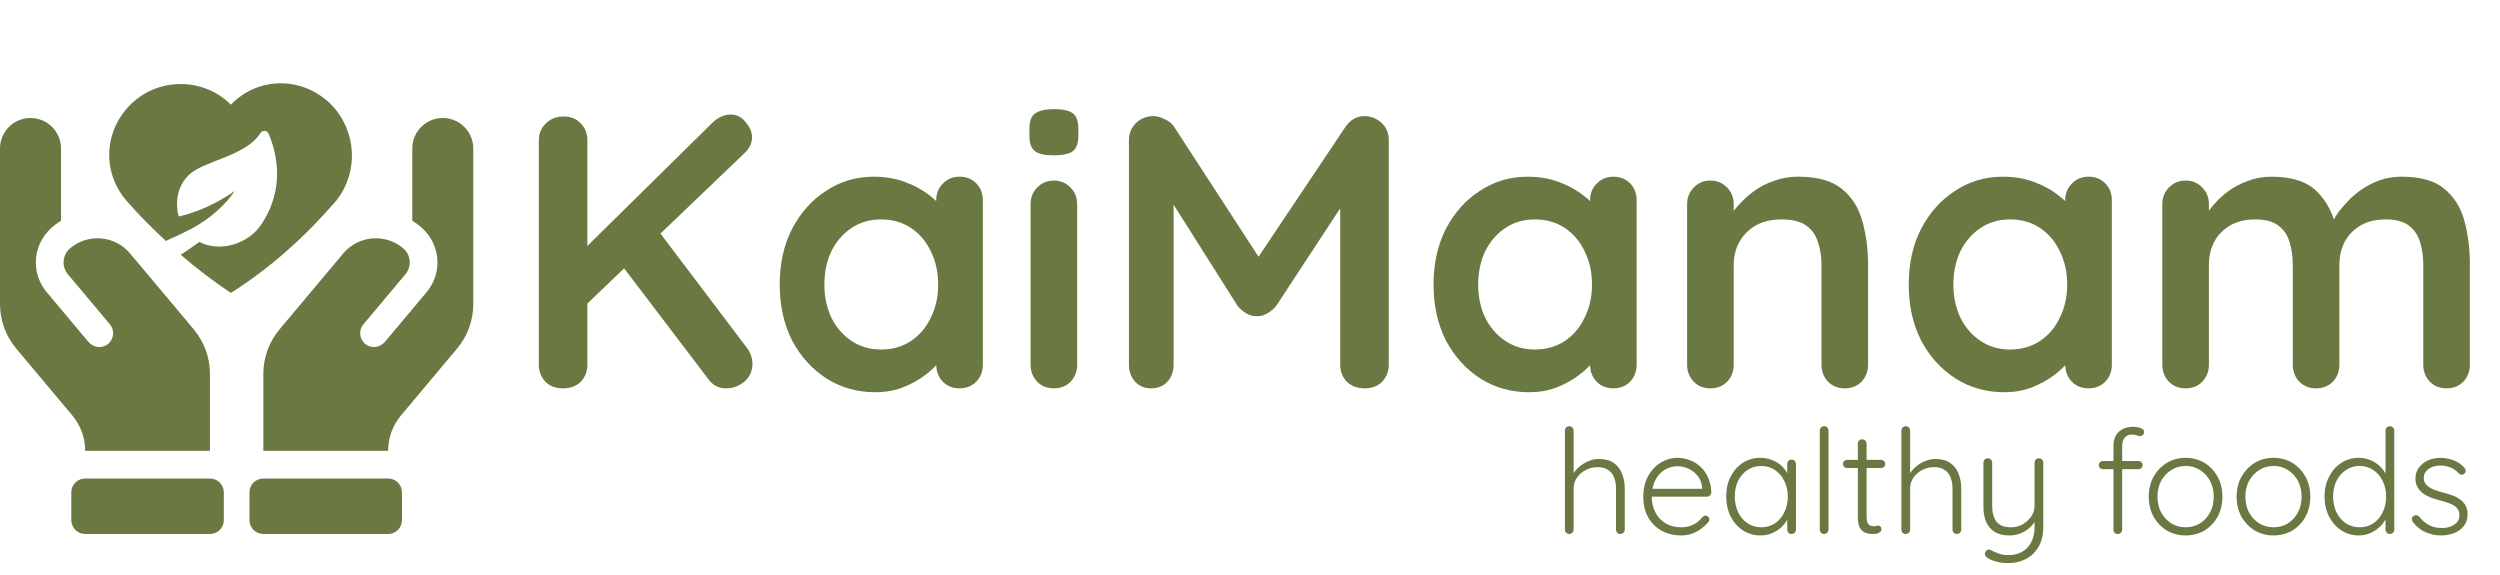
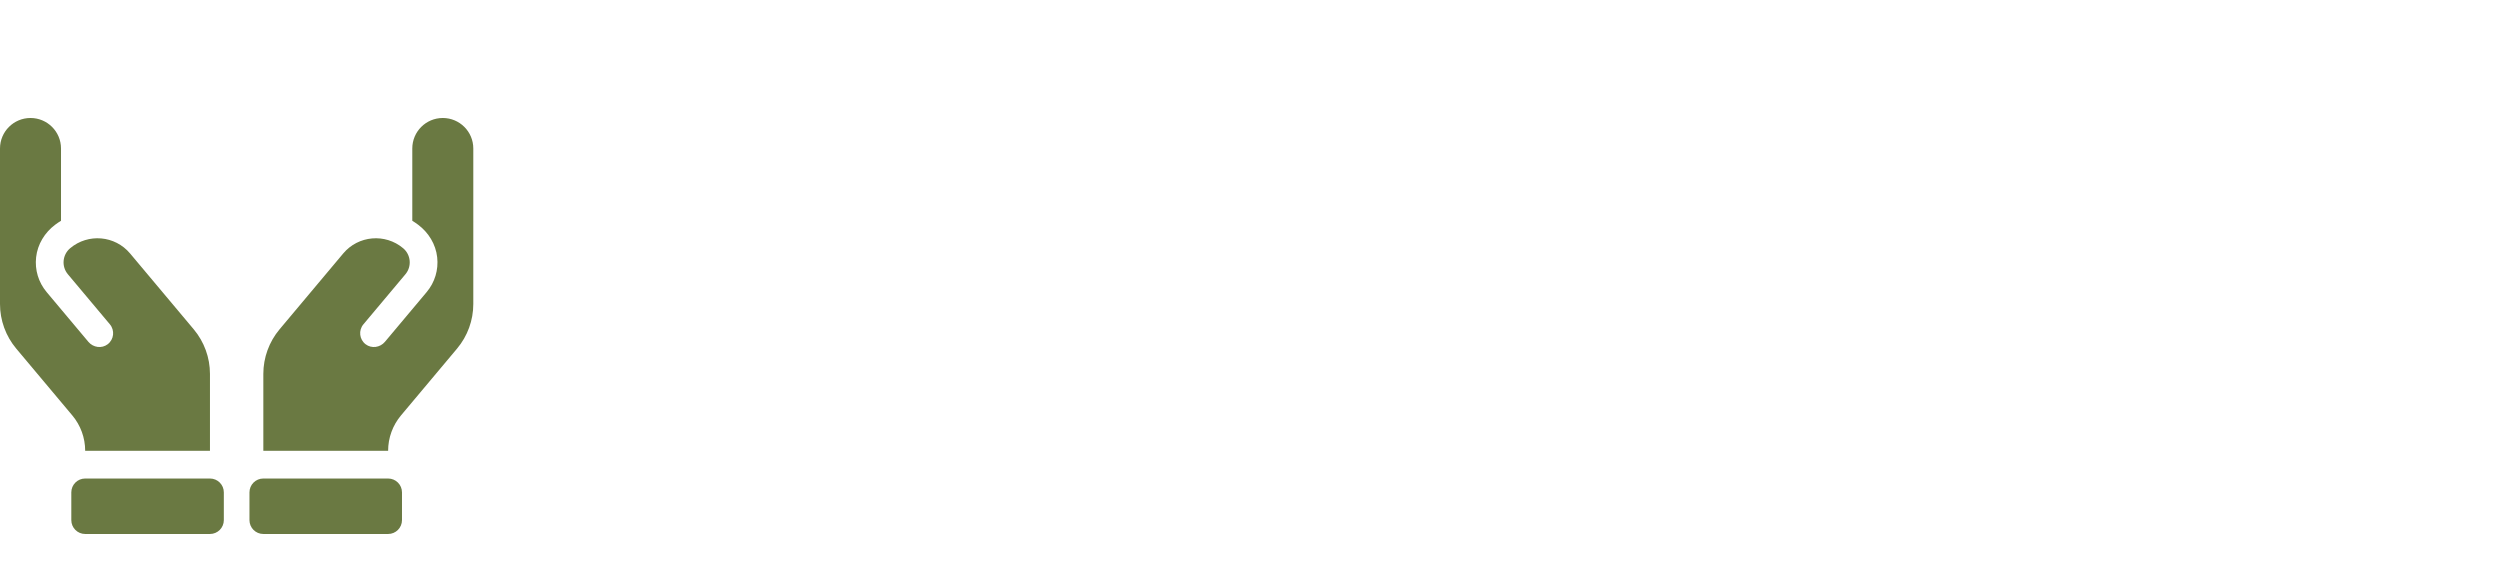
<svg xmlns="http://www.w3.org/2000/svg" width="300" height="69" viewBox="0 0 300 69" fill="none">
-   <path d="M87.122 46.602C86.252 46.602 85.553 46.244 85.025 45.53L74.26 31.363L78.501 27.029L89.639 41.755C90.074 42.345 90.291 42.982 90.291 43.666C90.291 44.535 89.965 45.25 89.313 45.809C88.66 46.337 87.93 46.602 87.122 46.602ZM87.681 13.747C88.427 13.747 89.033 14.058 89.499 14.679C89.996 15.269 90.245 15.875 90.245 16.497C90.245 17.149 89.965 17.755 89.406 18.314L69.88 37.002L69.647 30.337L85.398 14.819C86.113 14.104 86.874 13.747 87.681 13.747ZM67.549 46.602C66.68 46.602 65.981 46.337 65.452 45.809C64.924 45.25 64.66 44.567 64.66 43.759V16.823C64.66 16.015 64.94 15.347 65.499 14.819C66.058 14.26 66.773 13.98 67.643 13.98C68.513 13.98 69.196 14.26 69.693 14.819C70.221 15.347 70.485 16.015 70.485 16.823V43.759C70.485 44.567 70.221 45.25 69.693 45.809C69.165 46.337 68.451 46.602 67.549 46.602ZM115.143 21.203C115.951 21.203 116.619 21.468 117.147 21.996C117.675 22.524 117.939 23.207 117.939 24.046V43.759C117.939 44.567 117.675 45.25 117.147 45.809C116.619 46.337 115.951 46.602 115.143 46.602C114.335 46.602 113.667 46.337 113.139 45.809C112.611 45.25 112.347 44.567 112.347 43.759V41.475L113.372 41.895C113.372 42.299 113.154 42.796 112.72 43.386C112.285 43.945 111.694 44.504 110.949 45.064C110.203 45.623 109.318 46.105 108.292 46.508C107.298 46.881 106.211 47.068 105.03 47.068C102.887 47.068 100.945 46.524 99.205 45.437C97.465 44.318 96.083 42.796 95.057 40.87C94.063 38.912 93.566 36.675 93.566 34.159C93.566 31.611 94.063 29.374 95.057 27.448C96.083 25.491 97.45 23.969 99.158 22.881C100.867 21.763 102.762 21.203 104.844 21.203C106.18 21.203 107.407 21.405 108.525 21.809C109.644 22.213 110.607 22.726 111.415 23.347C112.254 23.969 112.89 24.605 113.325 25.258C113.791 25.879 114.024 26.407 114.024 26.842L112.347 27.448V24.046C112.347 23.238 112.611 22.57 113.139 22.042C113.667 21.483 114.335 21.203 115.143 21.203ZM105.729 41.941C107.096 41.941 108.292 41.599 109.318 40.916C110.343 40.233 111.135 39.301 111.694 38.12C112.285 36.939 112.58 35.619 112.58 34.159C112.58 32.667 112.285 31.332 111.694 30.151C111.135 28.97 110.343 28.038 109.318 27.355C108.292 26.672 107.096 26.33 105.729 26.33C104.393 26.33 103.213 26.672 102.188 27.355C101.162 28.038 100.354 28.97 99.764 30.151C99.205 31.332 98.925 32.667 98.925 34.159C98.925 35.619 99.205 36.939 99.764 38.12C100.354 39.301 101.162 40.233 102.188 40.916C103.213 41.599 104.393 41.941 105.729 41.941ZM129.26 43.759C129.26 44.567 128.996 45.25 128.468 45.809C127.939 46.337 127.272 46.602 126.464 46.602C125.656 46.602 124.988 46.337 124.46 45.809C123.932 45.25 123.668 44.567 123.668 43.759V24.512C123.668 23.704 123.932 23.037 124.46 22.508C124.988 21.949 125.656 21.669 126.464 21.669C127.272 21.669 127.939 21.949 128.468 22.508C128.996 23.037 129.26 23.704 129.26 24.512V43.759ZM126.417 18.64C125.361 18.64 124.615 18.47 124.18 18.128C123.745 17.786 123.528 17.18 123.528 16.31V15.425C123.528 14.524 123.761 13.918 124.227 13.607C124.724 13.266 125.47 13.095 126.464 13.095C127.551 13.095 128.312 13.266 128.747 13.607C129.182 13.949 129.4 14.555 129.4 15.425V16.31C129.4 17.211 129.167 17.832 128.701 18.174C128.235 18.485 127.473 18.64 126.417 18.64ZM138.409 13.934C138.844 13.934 139.295 14.058 139.761 14.306C140.258 14.524 140.63 14.819 140.879 15.192L152.203 32.621L149.873 32.528L161.477 15.192C162.067 14.353 162.829 13.934 163.761 13.934C164.506 13.934 165.175 14.198 165.765 14.726C166.354 15.254 166.65 15.937 166.65 16.776V43.759C166.65 44.567 166.386 45.25 165.858 45.809C165.329 46.337 164.63 46.602 163.761 46.602C162.891 46.602 162.176 46.337 161.617 45.809C161.088 45.25 160.825 44.567 160.825 43.759V21.809L162.642 22.229L153.135 36.722C152.856 37.064 152.499 37.359 152.064 37.607C151.66 37.856 151.241 37.965 150.805 37.934C150.402 37.965 149.982 37.856 149.547 37.607C149.144 37.359 148.801 37.064 148.522 36.722L139.621 22.648L140.832 20.178V43.759C140.832 44.567 140.584 45.25 140.087 45.809C139.59 46.337 138.937 46.602 138.13 46.602C137.353 46.602 136.716 46.337 136.219 45.809C135.722 45.25 135.473 44.567 135.473 43.759V16.776C135.473 16 135.753 15.332 136.312 14.772C136.902 14.213 137.601 13.934 138.409 13.934ZM193.602 21.203C194.409 21.203 195.077 21.468 195.606 21.996C196.133 22.524 196.398 23.207 196.398 24.046V43.759C196.398 44.567 196.133 45.25 195.606 45.809C195.077 46.337 194.409 46.602 193.602 46.602C192.794 46.602 192.125 46.337 191.598 45.809C191.069 45.25 190.806 44.567 190.806 43.759V41.475L191.831 41.895C191.831 42.299 191.613 42.796 191.179 43.386C190.743 43.945 190.153 44.504 189.408 45.064C188.662 45.623 187.777 46.105 186.751 46.508C185.757 46.881 184.669 47.068 183.489 47.068C181.346 47.068 179.403 46.524 177.664 45.437C175.924 44.318 174.542 42.796 173.516 40.87C172.522 38.912 172.025 36.675 172.025 34.159C172.025 31.611 172.522 29.374 173.516 27.448C174.542 25.491 175.908 23.969 177.617 22.881C179.326 21.763 181.22 21.203 183.303 21.203C184.638 21.203 185.866 21.405 186.984 21.809C188.103 22.213 189.066 22.726 189.874 23.347C190.713 23.969 191.349 24.605 191.784 25.258C192.25 25.879 192.483 26.407 192.483 26.842L190.806 27.448V24.046C190.806 23.238 191.069 22.57 191.598 22.042C192.125 21.483 192.794 21.203 193.602 21.203ZM184.188 41.941C185.554 41.941 186.751 41.599 187.777 40.916C188.802 40.233 189.594 39.301 190.153 38.12C190.743 36.939 191.039 35.619 191.039 34.159C191.039 32.667 190.743 31.332 190.153 30.151C189.594 28.97 188.802 28.038 187.777 27.355C186.751 26.672 185.554 26.33 184.188 26.33C182.851 26.33 181.672 26.672 180.647 27.355C179.621 28.038 178.813 28.97 178.223 30.151C177.664 31.332 177.384 32.667 177.384 34.159C177.384 35.619 177.664 36.939 178.223 38.12C178.813 39.301 179.621 40.233 180.647 40.916C181.672 41.599 182.851 41.941 184.188 41.941ZM215.782 21.203C218.08 21.203 219.82 21.685 221.001 22.648C222.213 23.611 223.035 24.901 223.471 26.516C223.937 28.101 224.17 29.871 224.17 31.829V43.759C224.17 44.567 223.905 45.25 223.376 45.809C222.849 46.337 222.181 46.602 221.374 46.602C220.565 46.602 219.897 46.337 219.37 45.809C218.841 45.25 218.578 44.567 218.578 43.759V31.829C218.578 30.803 218.438 29.887 218.158 29.079C217.909 28.24 217.443 27.572 216.76 27.075C216.076 26.578 215.097 26.33 213.824 26.33C212.581 26.33 211.525 26.578 210.655 27.075C209.816 27.572 209.164 28.24 208.698 29.079C208.263 29.887 208.046 30.803 208.046 31.829V43.759C208.046 44.567 207.781 45.25 207.253 45.809C206.725 46.337 206.056 46.602 205.249 46.602C204.441 46.602 203.773 46.337 203.246 45.809C202.717 45.25 202.453 44.567 202.453 43.759V24.512C202.453 23.704 202.717 23.037 203.246 22.508C203.773 21.949 204.441 21.669 205.249 21.669C206.056 21.669 206.725 21.949 207.253 22.508C207.781 23.037 208.046 23.704 208.046 24.512V26.516L207.347 26.376C207.626 25.848 208.03 25.289 208.558 24.699C209.085 24.077 209.707 23.503 210.422 22.974C211.136 22.446 211.944 22.027 212.846 21.716C213.746 21.374 214.724 21.203 215.782 21.203ZM250.625 21.203C251.433 21.203 252.1 21.468 252.629 21.996C253.158 22.524 253.421 23.207 253.421 24.046V43.759C253.421 44.567 253.158 45.25 252.629 45.809C252.1 46.337 251.433 46.602 250.625 46.602C249.817 46.602 249.15 46.337 248.621 45.809C248.093 45.25 247.829 44.567 247.829 43.759V41.475L248.854 41.895C248.854 42.299 248.637 42.796 248.202 43.386C247.766 43.945 247.177 44.504 246.431 45.064C245.685 45.623 244.8 46.105 243.775 46.508C242.78 46.881 241.694 47.068 240.513 47.068C238.369 47.068 236.428 46.524 234.687 45.437C232.947 44.318 231.565 42.796 230.54 40.87C229.545 38.912 229.049 36.675 229.049 34.159C229.049 31.611 229.545 29.374 230.54 27.448C231.565 25.491 232.932 23.969 234.641 22.881C236.349 21.763 238.245 21.203 240.326 21.203C241.662 21.203 242.889 21.405 244.008 21.809C245.126 22.213 246.089 22.726 246.897 23.347C247.736 23.969 248.372 24.605 248.808 25.258C249.274 25.879 249.507 26.407 249.507 26.842L247.829 27.448V24.046C247.829 23.238 248.093 22.57 248.621 22.042C249.15 21.483 249.817 21.203 250.625 21.203ZM241.212 41.941C242.579 41.941 243.775 41.599 244.8 40.916C245.825 40.233 246.617 39.301 247.177 38.12C247.766 36.939 248.062 35.619 248.062 34.159C248.062 32.667 247.766 31.332 247.177 30.151C246.617 28.97 245.825 28.038 244.8 27.355C243.775 26.672 242.579 26.33 241.212 26.33C239.876 26.33 238.695 26.672 237.67 27.355C236.645 28.038 235.836 28.97 235.247 30.151C234.687 31.332 234.408 32.667 234.408 34.159C234.408 35.619 234.687 36.939 235.247 38.12C235.836 39.301 236.645 40.233 237.67 40.916C238.695 41.599 239.876 41.941 241.212 41.941ZM272.572 21.203C275.056 21.203 276.89 21.809 278.071 23.021C279.25 24.202 280.028 25.739 280.401 27.634L279.609 27.215L279.982 26.47C280.354 25.755 280.928 24.994 281.706 24.186C282.482 23.347 283.414 22.648 284.502 22.089C285.62 21.499 286.863 21.203 288.23 21.203C290.467 21.203 292.159 21.685 293.31 22.648C294.489 23.611 295.298 24.901 295.733 26.516C296.167 28.101 296.385 29.871 296.385 31.829V43.759C296.385 44.567 296.12 45.25 295.593 45.809C295.065 46.337 294.396 46.602 293.589 46.602C292.781 46.602 292.113 46.337 291.585 45.809C291.057 45.25 290.793 44.567 290.793 43.759V31.829C290.793 30.803 290.668 29.887 290.42 29.079C290.171 28.24 289.721 27.572 289.069 27.075C288.416 26.578 287.484 26.33 286.273 26.33C285.092 26.33 284.082 26.578 283.244 27.075C282.405 27.572 281.767 28.24 281.333 29.079C280.928 29.887 280.727 30.803 280.727 31.829V43.759C280.727 44.567 280.462 45.25 279.935 45.809C279.406 46.337 278.738 46.602 277.931 46.602C277.123 46.602 276.454 46.337 275.927 45.809C275.399 45.25 275.135 44.567 275.135 43.759V31.829C275.135 30.803 275.01 29.887 274.762 29.079C274.513 28.24 274.063 27.572 273.411 27.075C272.758 26.578 271.826 26.33 270.615 26.33C269.433 26.33 268.424 26.578 267.585 27.075C266.747 27.572 266.109 28.24 265.675 29.079C265.27 29.887 265.069 30.803 265.069 31.829V43.759C265.069 44.567 264.804 45.25 264.277 45.809C263.748 46.337 263.08 46.602 262.273 46.602C261.465 46.602 260.796 46.337 260.269 45.809C259.74 45.25 259.477 44.567 259.477 43.759V24.512C259.477 23.704 259.74 23.037 260.269 22.508C260.796 21.949 261.465 21.669 262.273 21.669C263.08 21.669 263.748 21.949 264.277 22.508C264.804 23.037 265.069 23.704 265.069 24.512V26.516L264.37 26.376C264.649 25.848 265.037 25.289 265.535 24.699C266.032 24.077 266.637 23.503 267.352 22.974C268.066 22.446 268.858 22.027 269.729 21.716C270.599 21.374 271.547 21.203 272.572 21.203Z" fill="#6A7942" />
-   <path d="M191.86 55.078C192.594 55.078 193.188 55.235 193.642 55.549C194.097 55.864 194.429 56.289 194.639 56.825C194.86 57.361 194.971 57.955 194.971 58.608V63.553C194.971 63.693 194.918 63.815 194.813 63.92C194.708 64.025 194.586 64.078 194.446 64.078C194.283 64.078 194.155 64.025 194.062 63.92C193.969 63.815 193.922 63.693 193.922 63.553V58.608C193.922 58.13 193.846 57.699 193.695 57.314C193.555 56.93 193.322 56.627 192.996 56.406C192.67 56.173 192.233 56.056 191.685 56.056C191.196 56.056 190.73 56.173 190.287 56.406C189.856 56.627 189.507 56.93 189.239 57.314C188.971 57.699 188.837 58.13 188.837 58.608V63.553C188.837 63.693 188.784 63.815 188.679 63.92C188.574 64.025 188.452 64.078 188.312 64.078C188.149 64.078 188.021 64.025 187.928 63.92C187.835 63.815 187.788 63.693 187.788 63.553V51.67C187.788 51.53 187.835 51.408 187.928 51.303C188.033 51.198 188.161 51.145 188.312 51.145C188.464 51.145 188.586 51.198 188.679 51.303C188.784 51.408 188.837 51.53 188.837 51.67V57.332L188.435 57.944C188.458 57.582 188.569 57.233 188.767 56.895C188.976 56.545 189.244 56.237 189.571 55.969C189.897 55.689 190.258 55.474 190.654 55.322C191.05 55.159 191.452 55.078 191.86 55.078ZM201.757 64.252C200.86 64.252 200.068 64.06 199.38 63.676C198.693 63.291 198.157 62.755 197.773 62.068C197.388 61.38 197.196 60.577 197.196 59.656C197.196 58.666 197.388 57.821 197.773 57.122C198.169 56.423 198.675 55.887 199.293 55.514C199.922 55.13 200.586 54.938 201.285 54.938C201.798 54.938 202.293 55.031 202.771 55.217C203.26 55.392 203.691 55.66 204.064 56.021C204.448 56.371 204.751 56.802 204.973 57.314C205.206 57.827 205.334 58.421 205.357 59.097C205.345 59.237 205.287 59.359 205.182 59.464C205.077 59.557 204.955 59.604 204.815 59.604H197.808L197.598 58.66H204.483L204.256 58.87V58.52C204.209 57.973 204.035 57.507 203.732 57.122C203.429 56.738 203.062 56.447 202.631 56.248C202.2 56.05 201.751 55.951 201.285 55.951C200.936 55.951 200.574 56.021 200.202 56.161C199.841 56.301 199.508 56.522 199.206 56.825C198.914 57.116 198.675 57.495 198.489 57.961C198.303 58.415 198.209 58.957 198.209 59.586C198.209 60.274 198.349 60.897 198.629 61.456C198.908 62.015 199.31 62.458 199.835 62.784C200.371 63.111 201.006 63.274 201.74 63.274C202.147 63.274 202.514 63.215 202.841 63.099C203.167 62.982 203.452 62.831 203.697 62.645C203.941 62.447 204.145 62.243 204.308 62.033C204.437 61.928 204.565 61.876 204.693 61.876C204.809 61.876 204.908 61.922 204.99 62.015C205.083 62.109 205.13 62.214 205.13 62.33C205.13 62.47 205.072 62.592 204.955 62.697C204.606 63.116 204.151 63.483 203.592 63.798C203.033 64.101 202.421 64.252 201.757 64.252ZM214.992 55.148C215.143 55.148 215.266 55.2 215.359 55.305C215.464 55.41 215.516 55.538 215.516 55.689V63.553C215.516 63.693 215.464 63.815 215.359 63.92C215.254 64.025 215.132 64.078 214.992 64.078C214.841 64.078 214.712 64.025 214.608 63.92C214.514 63.815 214.468 63.693 214.468 63.553V61.474L214.765 61.334C214.765 61.66 214.672 61.992 214.485 62.33C214.31 62.668 214.066 62.982 213.751 63.274C213.437 63.565 213.064 63.804 212.633 63.99C212.213 64.165 211.759 64.252 211.27 64.252C210.477 64.252 209.767 64.048 209.138 63.641C208.52 63.233 208.031 62.674 207.67 61.963C207.32 61.252 207.145 60.454 207.145 59.569C207.145 58.66 207.326 57.862 207.687 57.175C208.048 56.476 208.538 55.928 209.155 55.532C209.773 55.136 210.472 54.938 211.252 54.938C211.753 54.938 212.219 55.025 212.65 55.2C213.093 55.375 213.477 55.614 213.804 55.916C214.13 56.219 214.38 56.569 214.555 56.965C214.741 57.349 214.835 57.751 214.835 58.171L214.468 57.909V55.689C214.468 55.538 214.514 55.41 214.608 55.305C214.712 55.2 214.841 55.148 214.992 55.148ZM211.357 63.274C211.975 63.274 212.522 63.116 213 62.802C213.477 62.476 213.85 62.033 214.118 61.474C214.398 60.903 214.538 60.268 214.538 59.569C214.538 58.881 214.398 58.264 214.118 57.716C213.85 57.169 213.477 56.732 213 56.406C212.522 56.08 211.975 55.916 211.357 55.916C210.751 55.916 210.204 56.074 209.714 56.388C209.237 56.703 208.858 57.134 208.578 57.681C208.31 58.229 208.176 58.858 208.176 59.569C208.176 60.268 208.31 60.903 208.578 61.474C208.858 62.033 209.237 62.476 209.714 62.802C210.192 63.116 210.74 63.274 211.357 63.274ZM219.422 63.553C219.422 63.693 219.37 63.815 219.265 63.92C219.16 64.025 219.038 64.078 218.898 64.078C218.746 64.078 218.618 64.025 218.513 63.92C218.42 63.815 218.374 63.693 218.374 63.553V51.67C218.374 51.53 218.426 51.408 218.531 51.303C218.636 51.198 218.758 51.145 218.898 51.145C219.049 51.145 219.172 51.198 219.265 51.303C219.37 51.408 219.422 51.53 219.422 51.67V63.553ZM221.668 55.182H225.74C225.879 55.182 225.996 55.235 226.089 55.34C226.182 55.433 226.229 55.549 226.229 55.689C226.229 55.817 226.182 55.928 226.089 56.021C225.996 56.114 225.879 56.161 225.74 56.161H221.668C221.528 56.161 221.406 56.114 221.301 56.021C221.208 55.916 221.161 55.8 221.161 55.672C221.161 55.532 221.208 55.415 221.301 55.322C221.406 55.229 221.528 55.182 221.668 55.182ZM223.468 52.718C223.619 52.718 223.741 52.771 223.835 52.876C223.94 52.98 223.992 53.103 223.992 53.243V62.015C223.992 62.342 224.033 62.586 224.114 62.749C224.208 62.913 224.324 63.023 224.464 63.081C224.604 63.128 224.743 63.151 224.883 63.151C224.976 63.151 225.058 63.14 225.128 63.116C225.209 63.081 225.297 63.064 225.39 63.064C225.495 63.064 225.582 63.105 225.652 63.186C225.734 63.268 225.774 63.373 225.774 63.501C225.774 63.664 225.681 63.804 225.495 63.92C225.308 64.025 225.087 64.078 224.831 64.078C224.726 64.078 224.569 64.072 224.359 64.06C224.149 64.037 223.934 63.973 223.712 63.868C223.491 63.751 223.305 63.553 223.153 63.274C223.013 62.994 222.943 62.592 222.943 62.068V53.243C222.943 53.103 222.99 52.98 223.083 52.876C223.188 52.771 223.316 52.718 223.468 52.718ZM232.239 55.078C232.973 55.078 233.567 55.235 234.022 55.549C234.476 55.864 234.808 56.289 235.018 56.825C235.239 57.361 235.35 57.955 235.35 58.608V63.553C235.35 63.693 235.297 63.815 235.192 63.92C235.088 64.025 234.965 64.078 234.825 64.078C234.662 64.078 234.534 64.025 234.441 63.92C234.348 63.815 234.301 63.693 234.301 63.553V58.608C234.301 58.13 234.225 57.699 234.074 57.314C233.934 56.93 233.701 56.627 233.375 56.406C233.049 56.173 232.612 56.056 232.064 56.056C231.575 56.056 231.109 56.173 230.666 56.406C230.235 56.627 229.886 56.93 229.618 57.314C229.35 57.699 229.216 58.13 229.216 58.608V63.553C229.216 63.693 229.163 63.815 229.058 63.92C228.954 64.025 228.831 64.078 228.691 64.078C228.528 64.078 228.4 64.025 228.307 63.92C228.214 63.815 228.167 63.693 228.167 63.553V51.67C228.167 51.53 228.214 51.408 228.307 51.303C228.412 51.198 228.54 51.145 228.691 51.145C228.843 51.145 228.965 51.198 229.058 51.303C229.163 51.408 229.216 51.53 229.216 51.67V57.332L228.814 57.944C228.837 57.582 228.948 57.233 229.146 56.895C229.356 56.545 229.624 56.237 229.95 55.969C230.276 55.689 230.637 55.474 231.033 55.322C231.429 55.159 231.831 55.078 232.239 55.078ZM244.672 54.99C244.823 54.99 244.945 55.043 245.039 55.148C245.143 55.252 245.196 55.375 245.196 55.514V63.221C245.196 64.165 245.009 64.957 244.637 65.598C244.264 66.25 243.763 66.74 243.134 67.066C242.505 67.404 241.788 67.573 240.984 67.573C240.483 67.573 240.017 67.514 239.586 67.398C239.167 67.293 238.823 67.153 238.555 66.978C238.415 66.897 238.31 66.798 238.241 66.681C238.171 66.565 238.165 66.443 238.223 66.314C238.281 66.151 238.369 66.041 238.485 65.982C238.613 65.936 238.741 65.942 238.87 66C239.068 66.105 239.353 66.233 239.726 66.384C240.099 66.536 240.524 66.612 241.002 66.612C241.642 66.612 242.196 66.478 242.662 66.21C243.14 65.942 243.507 65.551 243.763 65.039C244.019 64.538 244.147 63.938 244.147 63.239V61.98L244.27 62.4C244.095 62.761 243.844 63.081 243.518 63.361C243.204 63.641 242.837 63.862 242.417 64.025C242.009 64.177 241.573 64.252 241.107 64.252C240.408 64.252 239.825 64.112 239.359 63.833C238.905 63.542 238.567 63.145 238.345 62.645C238.124 62.144 238.013 61.555 238.013 60.88V55.514C238.013 55.375 238.06 55.252 238.153 55.148C238.246 55.043 238.375 54.99 238.538 54.99C238.689 54.99 238.811 55.043 238.905 55.148C239.009 55.252 239.062 55.375 239.062 55.514V60.722C239.062 61.538 239.237 62.167 239.586 62.61C239.947 63.052 240.53 63.274 241.334 63.274C241.835 63.274 242.295 63.157 242.714 62.924C243.134 62.679 243.477 62.365 243.745 61.98C244.013 61.584 244.147 61.165 244.147 60.722V55.514C244.147 55.375 244.194 55.252 244.287 55.148C244.392 55.043 244.52 54.99 244.672 54.99ZM255.958 51.215C256.133 51.215 256.319 51.233 256.517 51.268C256.727 51.303 256.908 51.367 257.059 51.46C257.21 51.542 257.286 51.67 257.286 51.844C257.286 51.973 257.24 52.089 257.146 52.194C257.053 52.287 256.948 52.334 256.832 52.334C256.715 52.334 256.57 52.305 256.395 52.246C256.22 52.177 256.034 52.142 255.836 52.142C255.591 52.142 255.381 52.2 255.207 52.316C255.032 52.421 254.898 52.578 254.805 52.788C254.711 52.986 254.665 53.231 254.665 53.522V63.553C254.665 63.693 254.612 63.815 254.507 63.92C254.414 64.025 254.292 64.078 254.141 64.078C253.989 64.078 253.861 64.025 253.756 63.92C253.663 63.815 253.616 63.693 253.616 63.553V53.522C253.616 52.777 253.832 52.206 254.263 51.81C254.706 51.413 255.271 51.215 255.958 51.215ZM256.622 55.322C256.762 55.322 256.878 55.369 256.972 55.462C257.065 55.555 257.111 55.672 257.111 55.812C257.111 55.951 257.065 56.068 256.972 56.161C256.878 56.254 256.762 56.301 256.622 56.301H252.341C252.212 56.301 252.096 56.254 251.991 56.161C251.898 56.056 251.851 55.94 251.851 55.812C251.851 55.66 251.898 55.544 251.991 55.462C252.096 55.369 252.212 55.322 252.341 55.322H256.622ZM266.692 59.604C266.692 60.489 266.5 61.287 266.116 61.998C265.731 62.697 265.207 63.25 264.543 63.658C263.879 64.054 263.122 64.252 262.271 64.252C261.444 64.252 260.692 64.054 260.017 63.658C259.353 63.25 258.823 62.697 258.426 61.998C258.042 61.287 257.85 60.489 257.85 59.604C257.85 58.707 258.042 57.909 258.426 57.21C258.823 56.511 259.353 55.957 260.017 55.549C260.692 55.142 261.444 54.938 262.271 54.938C263.122 54.938 263.879 55.142 264.543 55.549C265.207 55.957 265.731 56.511 266.116 57.21C266.5 57.909 266.692 58.707 266.692 59.604ZM265.644 59.604C265.644 58.893 265.498 58.264 265.207 57.716C264.916 57.157 264.514 56.72 264.001 56.406C263.5 56.08 262.924 55.916 262.271 55.916C261.642 55.916 261.071 56.08 260.558 56.406C260.046 56.72 259.638 57.157 259.335 57.716C259.044 58.264 258.898 58.893 258.898 59.604C258.898 60.314 259.044 60.944 259.335 61.491C259.638 62.039 260.046 62.476 260.558 62.802C261.071 63.116 261.642 63.274 262.271 63.274C262.924 63.274 263.5 63.116 264.001 62.802C264.514 62.476 264.916 62.039 265.207 61.491C265.498 60.944 265.644 60.314 265.644 59.604ZM277.239 59.604C277.239 60.489 277.047 61.287 276.662 61.998C276.278 62.697 275.754 63.25 275.09 63.658C274.425 64.054 273.668 64.252 272.818 64.252C271.991 64.252 271.239 64.054 270.563 63.658C269.899 63.25 269.369 62.697 268.973 61.998C268.589 61.287 268.396 60.489 268.396 59.604C268.396 58.707 268.589 57.909 268.973 57.21C269.369 56.511 269.899 55.957 270.563 55.549C271.239 55.142 271.991 54.938 272.818 54.938C273.668 54.938 274.425 55.142 275.09 55.549C275.754 55.957 276.278 56.511 276.662 57.21C277.047 57.909 277.239 58.707 277.239 59.604ZM276.191 59.604C276.191 58.893 276.045 58.264 275.754 57.716C275.462 57.157 275.06 56.72 274.548 56.406C274.047 56.08 273.47 55.916 272.818 55.916C272.189 55.916 271.618 56.08 271.105 56.406C270.592 56.72 270.185 57.157 269.882 57.716C269.591 58.264 269.445 58.893 269.445 59.604C269.445 60.314 269.591 60.944 269.882 61.491C270.185 62.039 270.592 62.476 271.105 62.802C271.618 63.116 272.189 63.274 272.818 63.274C273.47 63.274 274.047 63.116 274.548 62.802C275.06 62.476 275.462 62.039 275.754 61.491C276.045 60.944 276.191 60.314 276.191 59.604ZM286.79 51.145C286.941 51.145 287.063 51.198 287.157 51.303C287.261 51.396 287.314 51.518 287.314 51.67V63.553C287.314 63.693 287.261 63.815 287.157 63.92C287.052 64.025 286.929 64.078 286.79 64.078C286.638 64.078 286.51 64.025 286.405 63.92C286.312 63.815 286.265 63.693 286.265 63.553V61.474L286.562 61.229C286.562 61.555 286.475 61.899 286.3 62.26C286.125 62.61 285.875 62.936 285.549 63.239C285.234 63.542 284.861 63.786 284.43 63.973C284.011 64.159 283.557 64.252 283.067 64.252C282.287 64.252 281.582 64.048 280.953 63.641C280.335 63.233 279.846 62.679 279.485 61.98C279.124 61.281 278.943 60.483 278.943 59.586C278.943 58.701 279.124 57.909 279.485 57.21C279.846 56.499 280.335 55.946 280.953 55.549C281.57 55.142 282.269 54.938 283.05 54.938C283.527 54.938 283.982 55.025 284.413 55.2C284.844 55.375 285.223 55.614 285.549 55.916C285.887 56.219 286.149 56.569 286.335 56.965C286.533 57.349 286.632 57.751 286.632 58.171L286.265 57.909V51.67C286.265 51.53 286.312 51.408 286.405 51.303C286.51 51.198 286.638 51.145 286.79 51.145ZM283.155 63.274C283.784 63.274 284.331 63.116 284.797 62.802C285.275 62.476 285.648 62.039 285.916 61.491C286.195 60.932 286.335 60.297 286.335 59.586C286.335 58.887 286.195 58.264 285.916 57.716C285.648 57.157 285.275 56.72 284.797 56.406C284.32 56.08 283.772 55.916 283.155 55.916C282.549 55.916 282.001 56.08 281.512 56.406C281.034 56.72 280.656 57.157 280.376 57.716C280.108 58.264 279.974 58.887 279.974 59.586C279.974 60.285 280.108 60.914 280.376 61.474C280.656 62.033 281.034 62.476 281.512 62.802C282.001 63.116 282.549 63.274 283.155 63.274ZM289.558 62.662C289.465 62.522 289.418 62.388 289.418 62.26C289.43 62.12 289.506 62.01 289.645 61.928C289.739 61.846 289.843 61.812 289.96 61.823C290.088 61.835 290.205 61.893 290.309 61.998C290.624 62.406 291.003 62.738 291.445 62.994C291.9 63.239 292.436 63.361 293.053 63.361C293.379 63.361 293.7 63.309 294.014 63.204C294.341 63.087 294.608 62.918 294.818 62.697C295.028 62.464 295.133 62.173 295.133 61.823C295.133 61.462 295.028 61.171 294.818 60.949C294.608 60.728 294.335 60.553 293.997 60.425C293.671 60.297 293.321 60.186 292.948 60.093C292.552 59.988 292.168 59.872 291.795 59.744C291.422 59.604 291.09 59.435 290.799 59.237C290.519 59.027 290.292 58.777 290.117 58.485C289.942 58.194 289.855 57.839 289.855 57.419C289.855 56.93 289.989 56.499 290.257 56.126C290.525 55.753 290.886 55.462 291.341 55.252C291.807 55.043 292.331 54.938 292.913 54.938C293.205 54.938 293.519 54.978 293.857 55.06C294.195 55.13 294.527 55.252 294.853 55.427C295.179 55.602 295.471 55.841 295.727 56.144C295.832 56.248 295.884 56.371 295.884 56.511C295.884 56.639 295.826 56.755 295.709 56.86C295.616 56.93 295.506 56.965 295.377 56.965C295.261 56.965 295.162 56.918 295.08 56.825C294.801 56.511 294.469 56.272 294.084 56.109C293.7 55.946 293.286 55.864 292.843 55.864C292.506 55.864 292.185 55.922 291.882 56.039C291.591 56.144 291.346 56.307 291.148 56.528C290.95 56.749 290.851 57.041 290.851 57.402C290.874 57.74 290.991 58.014 291.201 58.223C291.422 58.433 291.708 58.608 292.057 58.748C292.418 58.887 292.82 59.015 293.263 59.132C293.636 59.225 293.991 59.336 294.329 59.464C294.678 59.592 294.981 59.755 295.238 59.953C295.506 60.14 295.715 60.379 295.867 60.67C296.03 60.961 296.111 61.328 296.111 61.771C296.111 62.283 295.966 62.726 295.674 63.099C295.395 63.472 295.016 63.757 294.539 63.955C294.061 64.153 293.531 64.252 292.948 64.252C292.319 64.252 291.707 64.13 291.113 63.885C290.531 63.641 290.012 63.233 289.558 62.662Z" fill="#6A7942" />
  <path d="M46.575 57.422H31.6C30.681 57.422 29.936 58.167 29.936 59.086V62.414C29.936 63.333 30.681 64.078 31.6 64.078H46.575C47.494 64.078 48.239 63.333 48.239 62.414V59.086C48.239 58.167 47.494 57.422 46.575 57.422ZM46.575 54.094C46.575 52.541 47.122 51.038 48.12 49.849L54.849 41.83C56.106 40.331 56.795 38.438 56.796 36.482V17.82C56.796 15.798 55.157 14.159 53.135 14.159C51.114 14.159 49.475 15.798 49.475 17.82V26.493C49.717 26.64 49.952 26.799 50.178 26.969C51.431 27.911 52.288 29.308 52.462 30.867C52.632 32.39 52.18 33.881 51.199 35.051L46.188 41.022C45.613 41.708 44.59 41.856 43.877 41.313C43.116 40.734 43.001 39.643 43.609 38.919L48.65 32.912C49.437 31.973 49.315 30.574 48.376 29.786C46.218 27.974 42.999 28.256 41.187 30.415L33.546 39.521C32.29 41.02 31.601 42.913 31.6 44.869V54.094H46.575ZM10.221 57.422H25.197C26.115 57.422 26.86 58.167 26.86 59.086V62.414C26.86 63.333 26.115 64.078 25.197 64.078H10.221C9.302 64.078 8.557 63.333 8.557 62.414V59.086C8.557 58.167 9.302 57.422 10.221 57.422ZM10.221 54.094C10.221 52.541 9.674 51.038 8.676 49.849L1.947 41.83C0.69 40.331 0.001 38.438 0 36.482V17.82C0 15.798 1.639 14.159 3.661 14.159C5.682 14.159 7.321 15.798 7.321 17.82V26.493C7.079 26.64 6.844 26.799 6.618 26.969C5.365 27.911 4.508 29.308 4.334 30.867C4.164 32.39 4.616 33.881 5.597 35.051L10.608 41.022C11.184 41.708 12.207 41.856 12.919 41.313C13.68 40.734 13.795 39.643 13.187 38.919L8.146 32.912C7.359 31.973 7.481 30.574 8.42 29.786C10.579 27.974 13.797 28.256 15.609 30.415L23.25 39.521C24.506 41.02 25.195 42.913 25.196 44.869V54.094H10.221Z" fill="#6A7942" />
-   <path d="M39.755 12.555C36.329 9.142 31.013 9.142 27.705 12.555C24.397 9.26 18.962 9.26 15.654 12.555C12.464 15.732 12.228 20.675 15.182 24.087C16.718 25.853 18.253 27.383 19.907 28.913C20.616 28.559 21.561 28.206 22.388 27.736C22.388 27.736 25.933 26.206 28.177 22.911C25.342 24.911 22.625 25.735 21.443 25.97C20.971 24.205 21.325 22.322 22.625 21.028C24.397 19.262 29.477 18.792 31.249 15.967C31.485 15.614 31.958 15.614 32.194 15.967C33.021 17.85 34.439 22.322 31.367 26.912C29.831 29.265 26.405 30.325 23.924 29.03C23.097 29.619 22.27 30.207 21.68 30.56C23.57 32.208 25.578 33.737 27.705 35.15C32.549 32.09 36.684 28.324 40.346 24.087C43.063 20.675 42.827 15.732 39.755 12.555Z" fill="#6A7942" />
</svg>